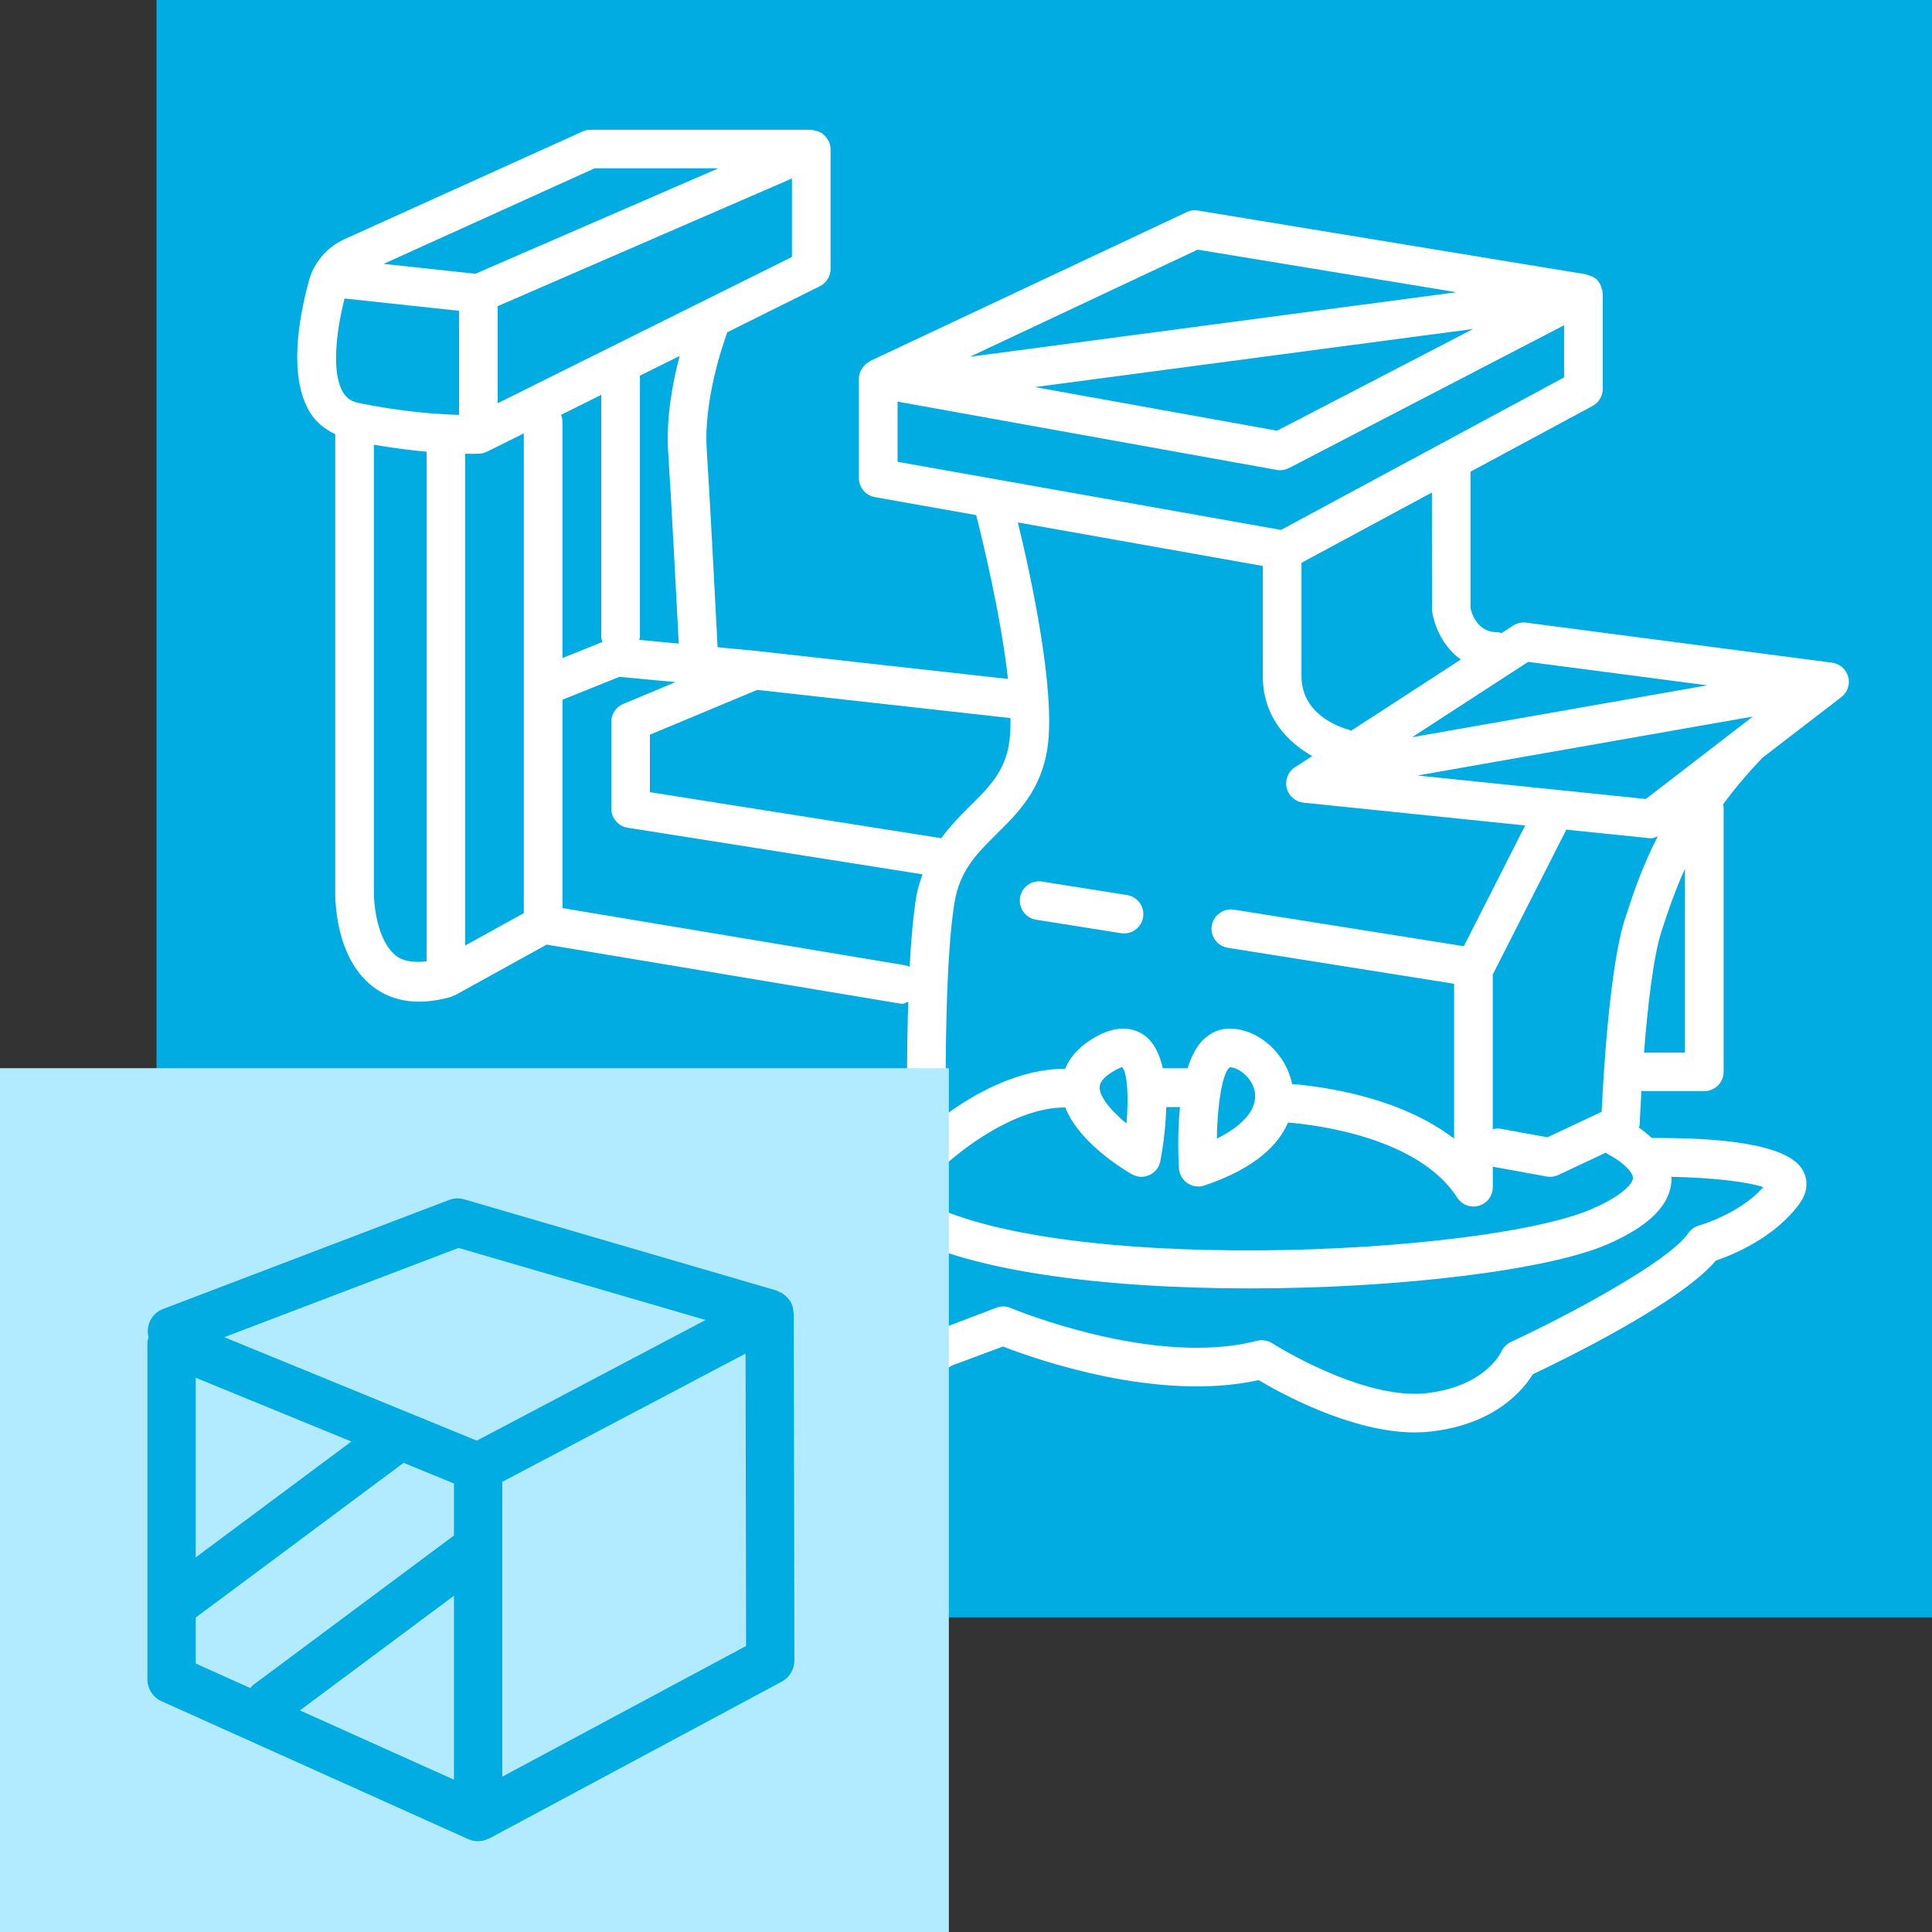
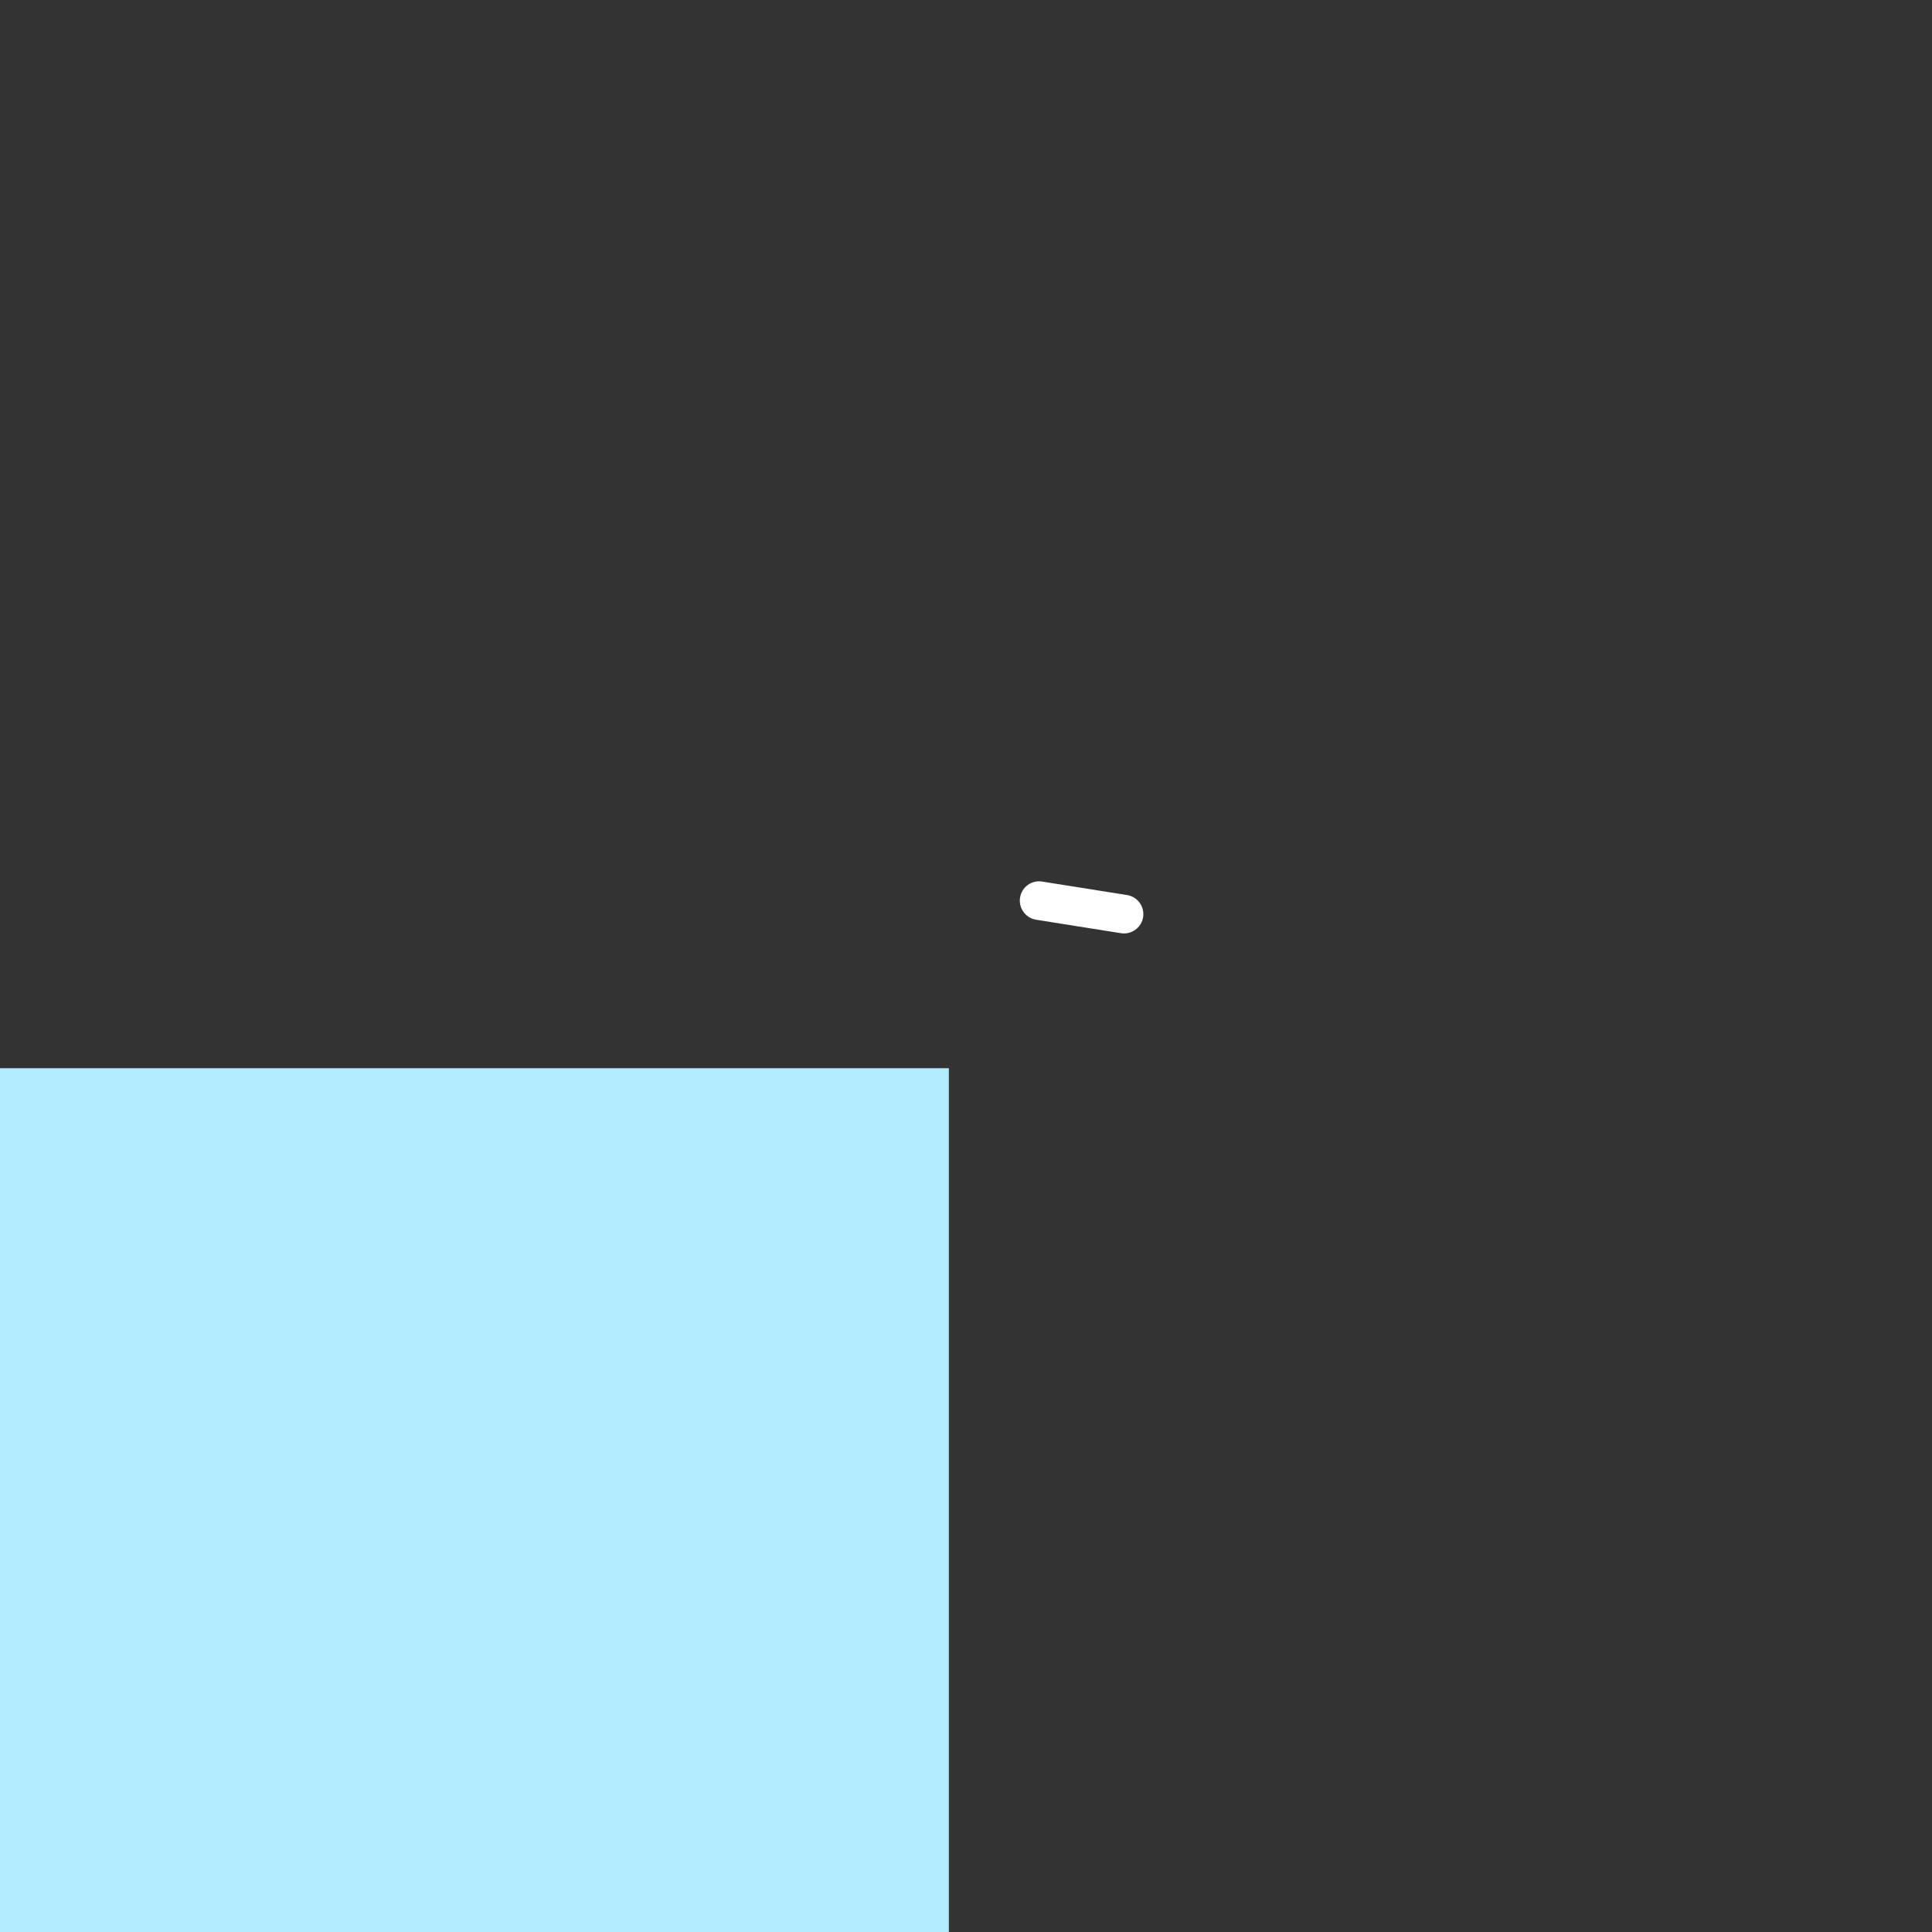
<svg xmlns="http://www.w3.org/2000/svg" version="1.1" id="Слой_1" x="0px" y="0px" viewBox="0 0 40 40" style="enable-background:new 0 0 40 40;" xml:space="preserve">
  <rect x="0" y="0" width="40" height="40" fill="#333333" stroke="none" />
  <style type="text/css">
	.st0{fill:#00ACE2;}
	.st1{fill:#FFFFFF;}
	.st2{fill:#B2EBFF;}
</style>
-   <rect x="3.24" class="st0" width="36.76" height="33.486" />
  <g>
-     <path class="st1" d="M38.123,14.433c0.128-0.099,0.185-0.265,0.142-0.421   c-0.042-0.156-0.174-0.271-0.334-0.292l-6.334-0.829   c-0.095-0.013-0.188,0.009-0.27,0.061l-0.238,0.155C31.06,13.1,31.031,13.089,31,13.089   c-0.455,0-0.545-0.461-0.555-0.5V9.766l2.527-1.361   c0.13-0.07,0.211-0.205,0.211-0.352V6.076c0-0.015-0.007-0.027-0.008-0.041   c-0.001-0.008,0.005-0.014,0.003-0.022c-0.002-0.01-0.011-0.016-0.013-0.026   c-0.017-0.072-0.047-0.14-0.097-0.191C33.067,5.796,33.067,5.795,33.066,5.794   c-0.052-0.052-0.12-0.082-0.194-0.1c-0.009-0.002-0.015-0.011-0.025-0.013   l-8.045-1.322c-0.081-0.015-0.162-0.002-0.234,0.033l-6.556,3.083   c-0.005,0.003-0.007,0.009-0.013,0.012c-0.062,0.033-0.111,0.081-0.149,0.14   c-0.007,0.012-0.016,0.02-0.022,0.033c-0.027,0.054-0.046,0.113-0.046,0.177v2.061   c0,0.194,0.139,0.36,0.33,0.394l2.099,0.373c0.147,0.58,0.518,2.121,0.658,3.392   l-5.205-0.58c-0.001-0-0.002,0-0.002,0   c-0.002-0-0.003-0.001-0.004-0.001L14.857,13.4   c-0.048-0.938-0.16-3.099-0.225-4.09c-0.063-0.968,0.293-2.062,0.425-2.431l1.917-0.953   c0.136-0.068,0.222-0.207,0.222-0.358v-2.483c0-0.063-0.018-0.121-0.044-0.174   c-0.008-0.016-0.019-0.028-0.029-0.043c-0.024-0.036-0.052-0.067-0.086-0.093   c-0.009-0.007-0.012-0.018-0.022-0.023c-0.008-0.005-0.019-0.005-0.027-0.009   c-0.037-0.021-0.076-0.033-0.118-0.041c-0.019-0.004-0.036-0.01-0.056-0.011   c-0.006-0-0.011-0.004-0.018-0.004h-4.573c-0.057,0-0.113,0.012-0.165,0.036   L7.14,4.948C6.77,5.115,6.498,5.432,6.394,5.818C6.164,6.668,5.982,7.83,6.421,8.544   C6.548,8.749,6.733,8.887,6.942,8.991c0,0.001-0.001,0.002-0.001,0.004v9.403   c-0.005,0.142-0.025,1.398,0.766,2.019c0.273,0.214,0.597,0.321,0.969,0.321   c0.207,0,0.429-0.033,0.665-0.1c0.019-0.005,0.033-0.018,0.05-0.026   c0.011-0.005,0.024-0.003,0.035-0.009l1.892-1.046l7.304,1.219   c0.022,0.004,0.044,0.005,0.066,0.005c0.043,0,0.076-0.029,0.116-0.042   c-0.019,0.598-0.025,1.197-0.025,1.704c-0.037,0.007-0.075,0.013-0.111,0.031   c-0.633,0.321-0.928,0.691-1.058,1.021l-1.287,1.01c-0.392,0.034-1.465,0.217-2.166,1.19   c-0.525,0.729-0.503,1.494,0.062,2.096c1.107,1.18,4.019,1.412,5.491,0.48l1.056-0.393   c0.646,0.252,3.197,1.16,5.292,0.696c0.467,0.278,1.932,1.083,3.237,1.083   c0.108,0,0.216-0.006,0.322-0.018c1.34-0.149,1.923-0.867,2.119-1.187   c0.629-0.297,3.048-1.475,3.79-2.354c0.337-0.113,1.221-0.468,1.739-1.189   c0.153-0.215,0.179-0.458,0.067-0.668c-0.305-0.582-1.829-0.688-3.134-0.68   c-0.091-0.086-0.182-0.157-0.268-0.215c0.004-0.019,0.017-0.035,0.018-0.055   c0-0.009,0.011-0.292,0.036-0.708c0.014,0.002,0.027,0.008,0.041,0.008h1.261   c0.221,0,0.4-0.18,0.4-0.4v-5.473c0-0.022-0.009-0.042-0.013-0.063   c0.226-0.307,0.494-0.629,0.82-0.969L38.123,14.433z M33.646,19.015   c-0.319,0.976-0.45,3.25-0.486,4.004l-1.121,0.527L31.071,23.37   c-0.057-0.009-0.112-0.005-0.165,0.008v-3.201l1.523-3l1.723,0.177   c0.014,0.001,0.027,0.002,0.041,0.002c0.047,0,0.087-0.028,0.131-0.044   C33.997,17.945,33.81,18.511,33.646,19.015z M29.346,16.056l6.945-1.221l-2.216,1.707   L29.346,16.056z M31.639,13.703l3.708,0.486l-6.11,1.074L31.639,13.703z M29.648,12.639   c0.036,0.287,0.21,0.741,0.597,1.015l-2.273,1.476   c-0.016-0.006-0.029-0.017-0.046-0.022c-0.04-0.01-0.98-0.247-0.98-1.106v-2.35   l2.7-1.455L29.648,12.639z M24.796,5.169l5.359,0.881l-10.073,1.336L24.796,5.169z    M30.499,6.811l-4.059,2.106l-5.013-0.903L30.499,6.811z M18.583,8.315l7.849,1.414   c0.023,0.004,0.048,0.006,0.071,0.006c0.063,0,0.127-0.015,0.185-0.045l5.695-2.956   v1.079l-5.862,3.158l-7.938-1.41V8.315z M26.145,11.718v2.284   c0,0.847,0.522,1.369,1.023,1.651l-0.357,0.232c-0.143,0.092-0.211,0.264-0.171,0.429   s0.179,0.287,0.348,0.304l4.589,0.472l-1.27,2.5l-4.761-0.757   c-0.207-0.035-0.422,0.113-0.458,0.332c-0.034,0.218,0.114,0.423,0.333,0.458l4.685,0.745   v3.206c-1.155-0.888-2.806-1.087-3.354-1.13c-0.121-0.609-0.66-1.118-1.248-1.147   c-0.238-0.012-0.438,0.074-0.606,0.243c-0.138,0.141-0.237,0.346-0.311,0.577H24.075   c-0.068-0.293-0.185-0.547-0.395-0.69c-0.202-0.139-0.552-0.238-1.072,0.085   c-0.315,0.196-0.472,0.413-0.556,0.617c-0.985-0.005-1.923,0.546-2.47,0.948   c-0.01-1.1-0.003-3.268,0.179-4.387c0.11-0.669,0.465-1.02,0.877-1.427   c0.434-0.429,0.927-0.916,1.051-1.793c0.167-1.195-0.346-3.546-0.615-4.653   L26.145,11.718z M25.464,22.096c0.207,0.01,0.479,0.243,0.518,0.529   c0.047,0.338-0.241,0.678-0.788,0.949C25.203,22.842,25.316,22.19,25.464,22.096z    M23.323,23.261c-0.296-0.245-0.554-0.533-0.557-0.746   c-0.002-0.104,0.087-0.213,0.265-0.323c0.129-0.081,0.194-0.093,0.199-0.102   C23.34,22.207,23.371,22.7,23.323,23.261z M15.678,14.283l5.243,0.584   c0.001,0.181-0.004,0.35-0.024,0.493c-0.086,0.609-0.427,0.946-0.821,1.335   c-0.198,0.195-0.404,0.409-0.589,0.659l-6.031-0.953v-1.19L15.678,14.283z M13.834,9.362   c0.062,0.95,0.168,2.974,0.219,3.963l-0.818-0.077   c0.004-0.023,0.014-0.044,0.014-0.069V7.778l0.821-0.408   C13.924,7.928,13.788,8.661,13.834,9.362z M11.616,8.589l0.832-0.414v5.003   c0,0.04,0.012,0.077,0.023,0.114l-0.826,0.332V8.734   C11.646,8.682,11.634,8.634,11.616,8.589z M16.396,5.32l-6.092,3.028V6.339l6.092-2.644   V5.32z M12.31,3.485h2.561L9.842,5.668L7.943,5.463L12.31,3.485z M7.421,8.342   C7.275,8.312,7.177,8.245,7.103,8.124c-0.207-0.336-0.19-1.06,0.03-1.944l2.372,0.255   v2.155C9.075,8.578,8.321,8.527,7.421,8.342z M8.202,19.788   c-0.403-0.314-0.47-1.091-0.461-1.376V9.208c0.405,0.068,0.78,0.118,1.091,0.144V19.904   C8.578,19.931,8.358,19.91,8.202,19.788z M9.632,9.393   c0.034,0,0.086,0.002,0.114,0.002c0.104,0,0.164-0.002,0.174-0.002   c0.057-0.002,0.11-0.017,0.158-0.04c0.001-0.001,0.003-0,0.004-0.001l0.763-0.379   v5.244v4.688L9.632,19.575V9.393z M18.753,19.987l-7.107-1.186v-4.314l1.178-0.474   l1.162,0.109l-1.084,0.453c-0.149,0.062-0.246,0.208-0.246,0.369v1.798   c0,0.197,0.143,0.364,0.337,0.395l6.107,0.965c-0.05,0.145-0.101,0.288-0.129,0.459   c-0.065,0.397-0.109,0.909-0.138,1.456C18.807,20.007,18.782,19.992,18.753,19.987z    M18.784,23.333c0.003,0.249,0.007,0.412,0.008,0.441   c0.005,0.218,0.183,0.391,0.4,0.391c0.003,0,0.006,0,0.009-0.001   c0.028-0.001,0.052-0.012,0.078-0.018c0.029,0.007,0.058,0.018,0.087,0.018   c0.098,0,0.195-0.035,0.272-0.106c0.012-0.011,1.242-1.132,2.417-1.13   c0.279,0.714,1.171,1.265,1.377,1.383c0.062,0.035,0.13,0.054,0.199,0.054   c0.057,0,0.114-0.013,0.167-0.037c0.118-0.054,0.202-0.162,0.226-0.289   c0.05-0.265,0.112-0.686,0.122-1.119h0.284c-0.057,0.562-0.032,1.098-0.021,1.271   c0.009,0.123,0.073,0.236,0.177,0.306c0.066,0.045,0.145,0.068,0.223,0.068   c0.043,0,0.086-0.007,0.127-0.021c1.088-0.365,1.545-0.869,1.731-1.303   c0.558,0.045,2.696,0.298,3.503,1.554c0.075,0.117,0.203,0.185,0.337,0.185   c0.037,0,0.075-0.006,0.112-0.017c0.171-0.05,0.288-0.206,0.288-0.384v-0.429   c0.008,0.002,0.014,0.007,0.022,0.009l1.093,0.199c0.023,0.004,0.047,0.007,0.071,0.007   c0.059,0,0.116-0.014,0.17-0.038l0.984-0.463c0.016,0.011,0.028,0.026,0.046,0.035   c0.217,0.104,0.518,0.341,0.515,0.491c-0.002,0.101-0.181,0.347-0.84,0.636   C30.75,25.997,21.566,26.445,18.902,24.747c-0.381-0.242-0.601-0.542-0.588-0.803   C18.324,23.737,18.492,23.525,18.784,23.333z M36.507,24.579   c-0.493,0.555-1.318,0.79-1.327,0.792c-0.091,0.025-0.17,0.082-0.224,0.159   c-0.403,0.587-2.469,1.694-3.676,2.254c-0.087,0.04-0.158,0.116-0.198,0.202   c-0.014,0.029-0.346,0.724-1.556,0.859c-1.329,0.144-3.167-1.022-3.185-1.035   c-0.095-0.06-0.211-0.077-0.317-0.05c-2.141,0.555-5.069-0.667-5.098-0.679   c-0.095-0.041-0.201-0.043-0.295-0.007L19.357,27.558   c-1.331,0.834-3.773,0.522-4.556-0.313c-0.188-0.201-0.392-0.531,0.004-1.082   c0.608-0.845,1.624-0.864,1.667-0.864c0.088-0.001,0.176-0.031,0.245-0.086l0.922-0.724   c0.147,0.347,0.423,0.673,0.833,0.935c1.417,0.901,4.421,1.251,7.402,1.251   c3.11,0,6.195-0.382,7.416-0.917c0.88-0.386,1.311-0.83,1.317-1.357   c0-0.013-0.004-0.023-0.005-0.036C35.424,24.379,36.18,24.466,36.507,24.579z    M34.886,21.793H34.038c0.07-0.902,0.187-1.978,0.367-2.529   c0.131-0.399,0.272-0.822,0.48-1.276V21.793z" />
    <path class="st1" d="M21.119,18.584c-0.034,0.218,0.114,0.423,0.333,0.458l1.757,0.279   c0.021,0.003,0.042,0.005,0.062,0.005c0.193,0,0.364-0.14,0.396-0.337   c0.034-0.218-0.114-0.423-0.333-0.458l-1.757-0.279   C21.362,18.215,21.153,18.364,21.119,18.584z" />
  </g>
  <rect y="22.116" class="st2" width="19.645" height="17.896" />
-   <path class="st0" d="M16.434,27.195c0-0.008-0.006-0.015-0.006-0.023  c-0.004-0.078-0.021-0.153-0.058-0.219c-0.003-0.005-0.009-0.009-0.012-0.014  c-0.036-0.059-0.086-0.109-0.145-0.149c-0.009-0.006-0.012-0.017-0.021-0.022  c-0.014-0.008-0.031-0.006-0.046-0.013c-0.024-0.012-0.045-0.03-0.072-0.037l-6.461-1.886  c-0.105-0.032-0.216-0.027-0.318,0.013l-5.921,2.257c-0.239,0.09-0.359,0.345-0.299,0.587  c-0.006,0.032-0.023,0.06-0.023,0.093v6.985c0,0.197,0.115,0.375,0.295,0.456l6.347,2.854  c0.002,0.001,0.003,0,0.005,0.001c0.061,0.027,0.129,0.043,0.2,0.043  c0.079,0,0.151-0.022,0.218-0.055c0.006-0.003,0.013-0.002,0.018-0.005l6.048-3.243  c0.163-0.087,0.264-0.257,0.264-0.441L16.434,27.195z M9.494,25.837l5.114,1.492  l-4.736,2.498l-5.229-2.142L9.494,25.837z M9.399,36.847l-3.19-1.435l3.19-2.374V36.847z   M4.052,28.525l3.223,1.32l-3.223,2.399V28.525z M4.052,33.49l4.304-3.203l1.043,0.427  v1.077l-4.157,3.094c-0.024,0.018-0.039,0.044-0.059,0.065l-1.131-0.509V33.49z   M10.399,36.784v-6.104l5.037-2.656l0.011,6.054L10.399,36.784z" />
</svg>